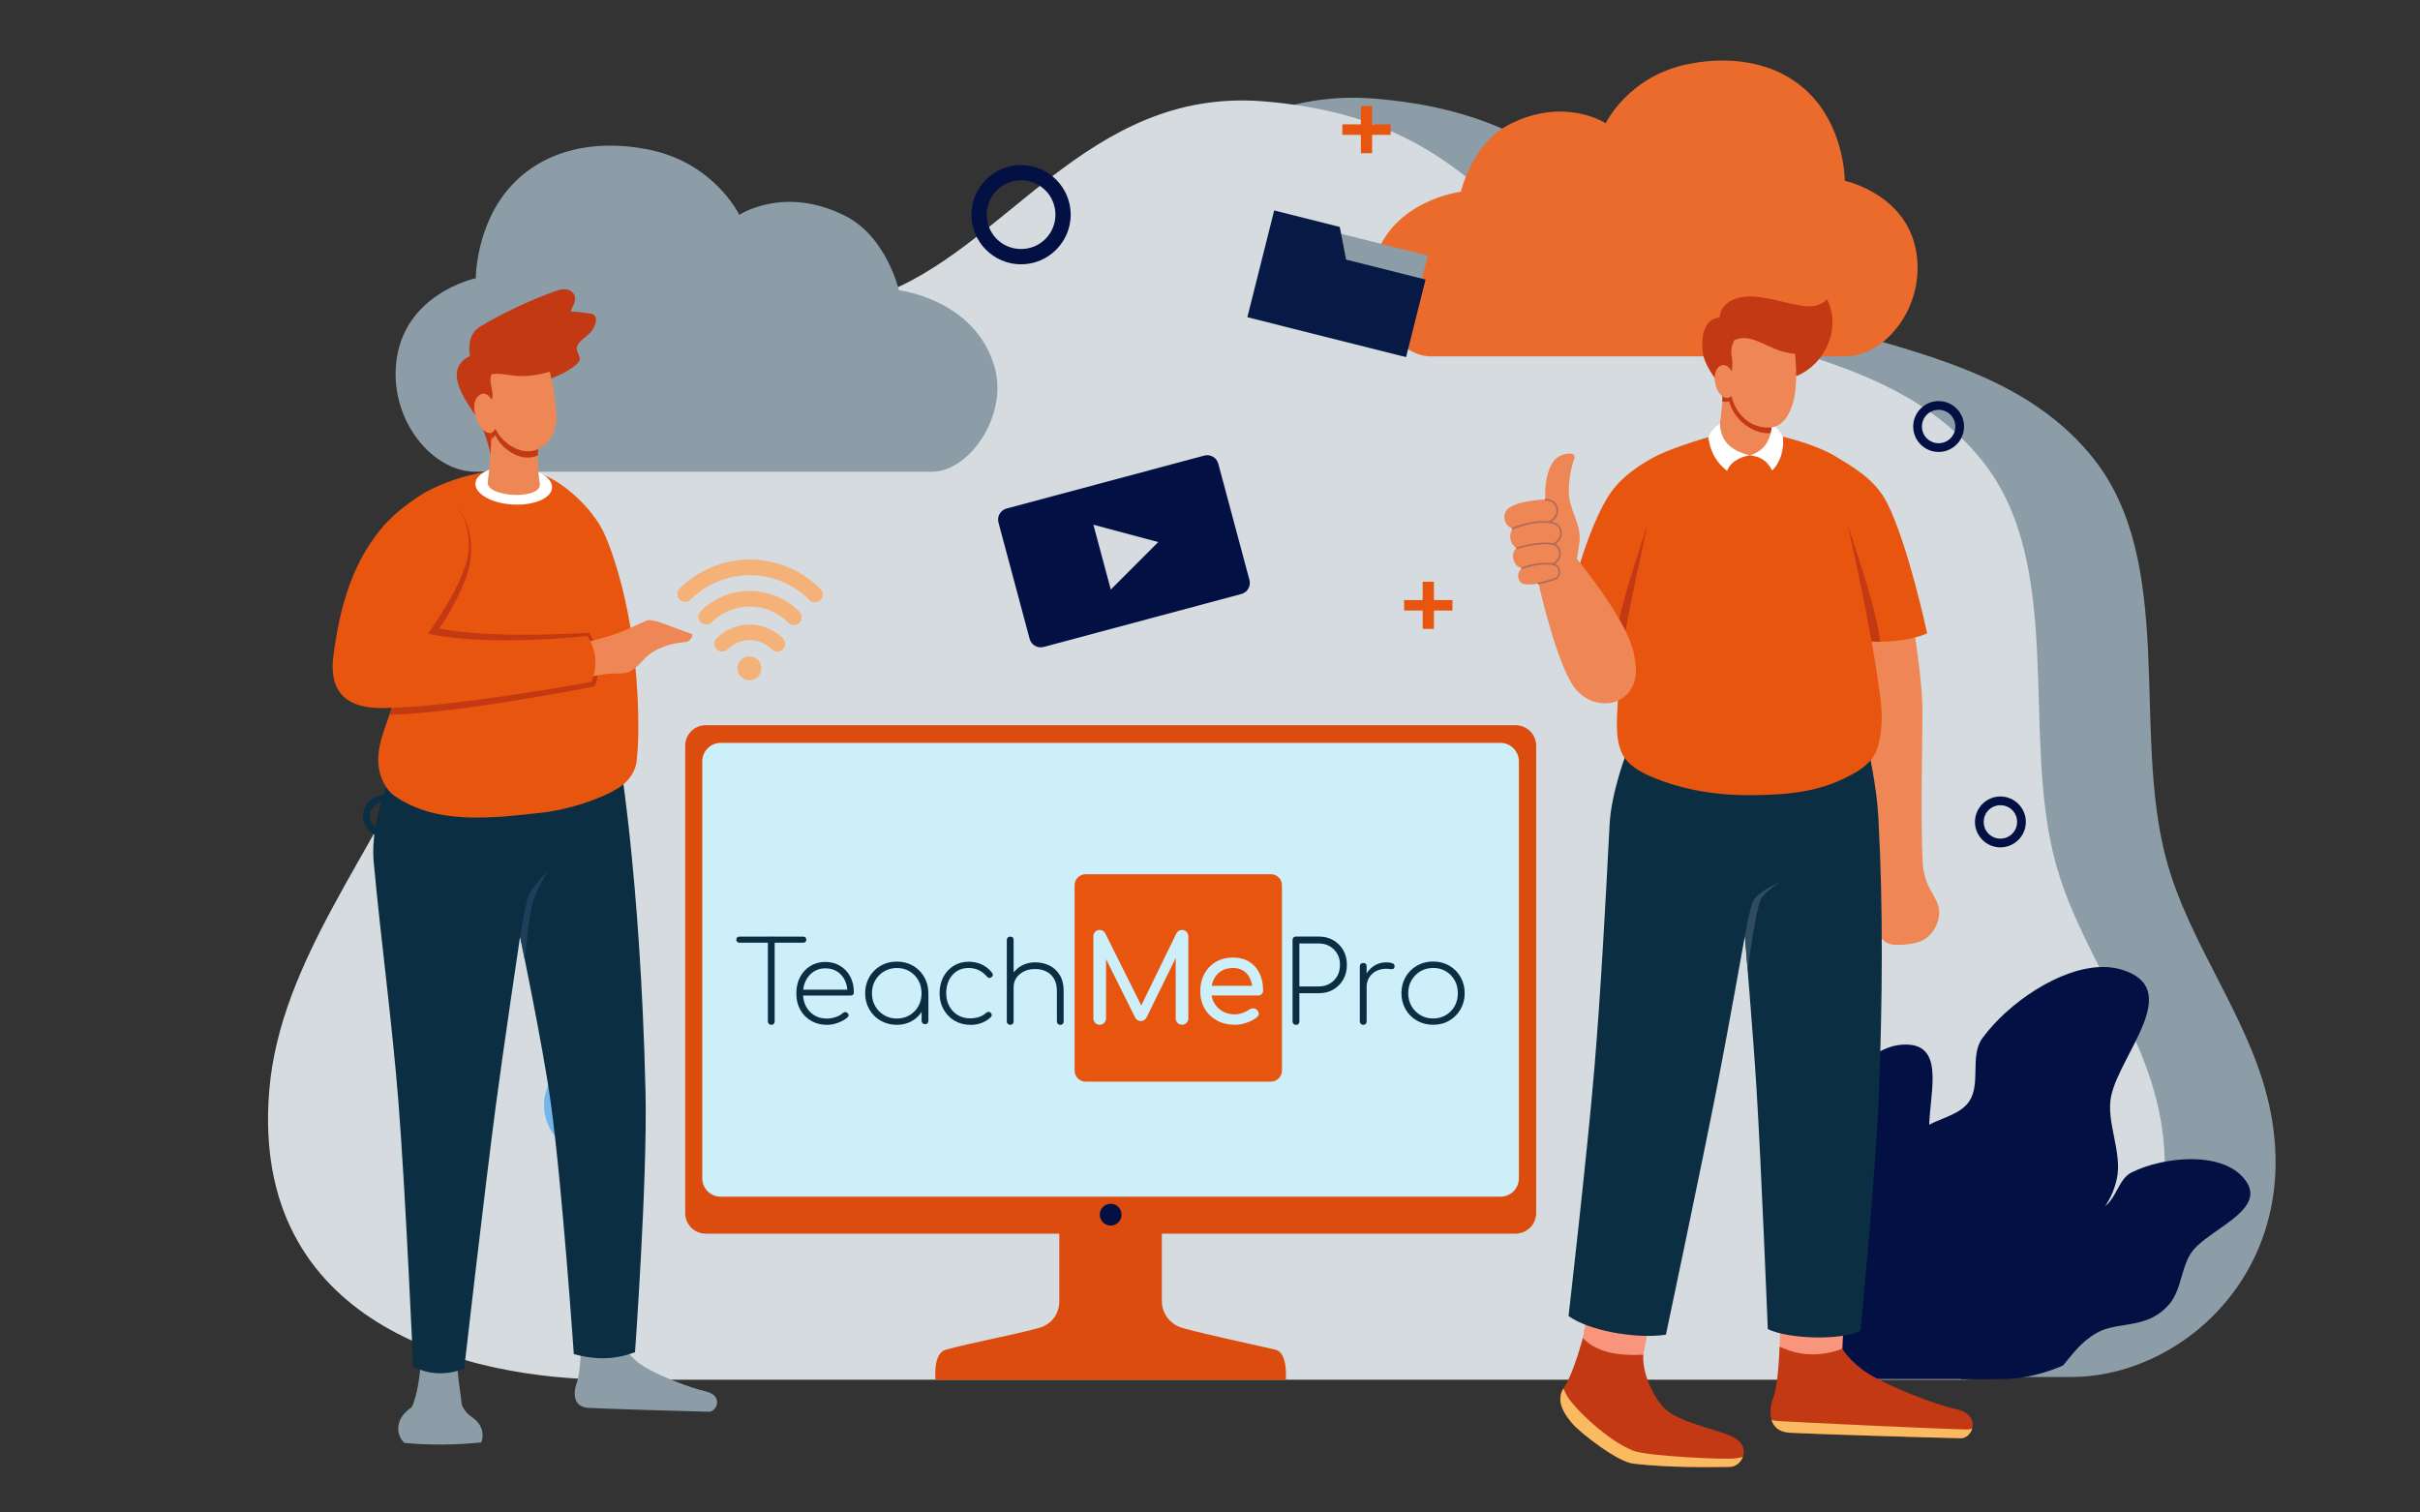
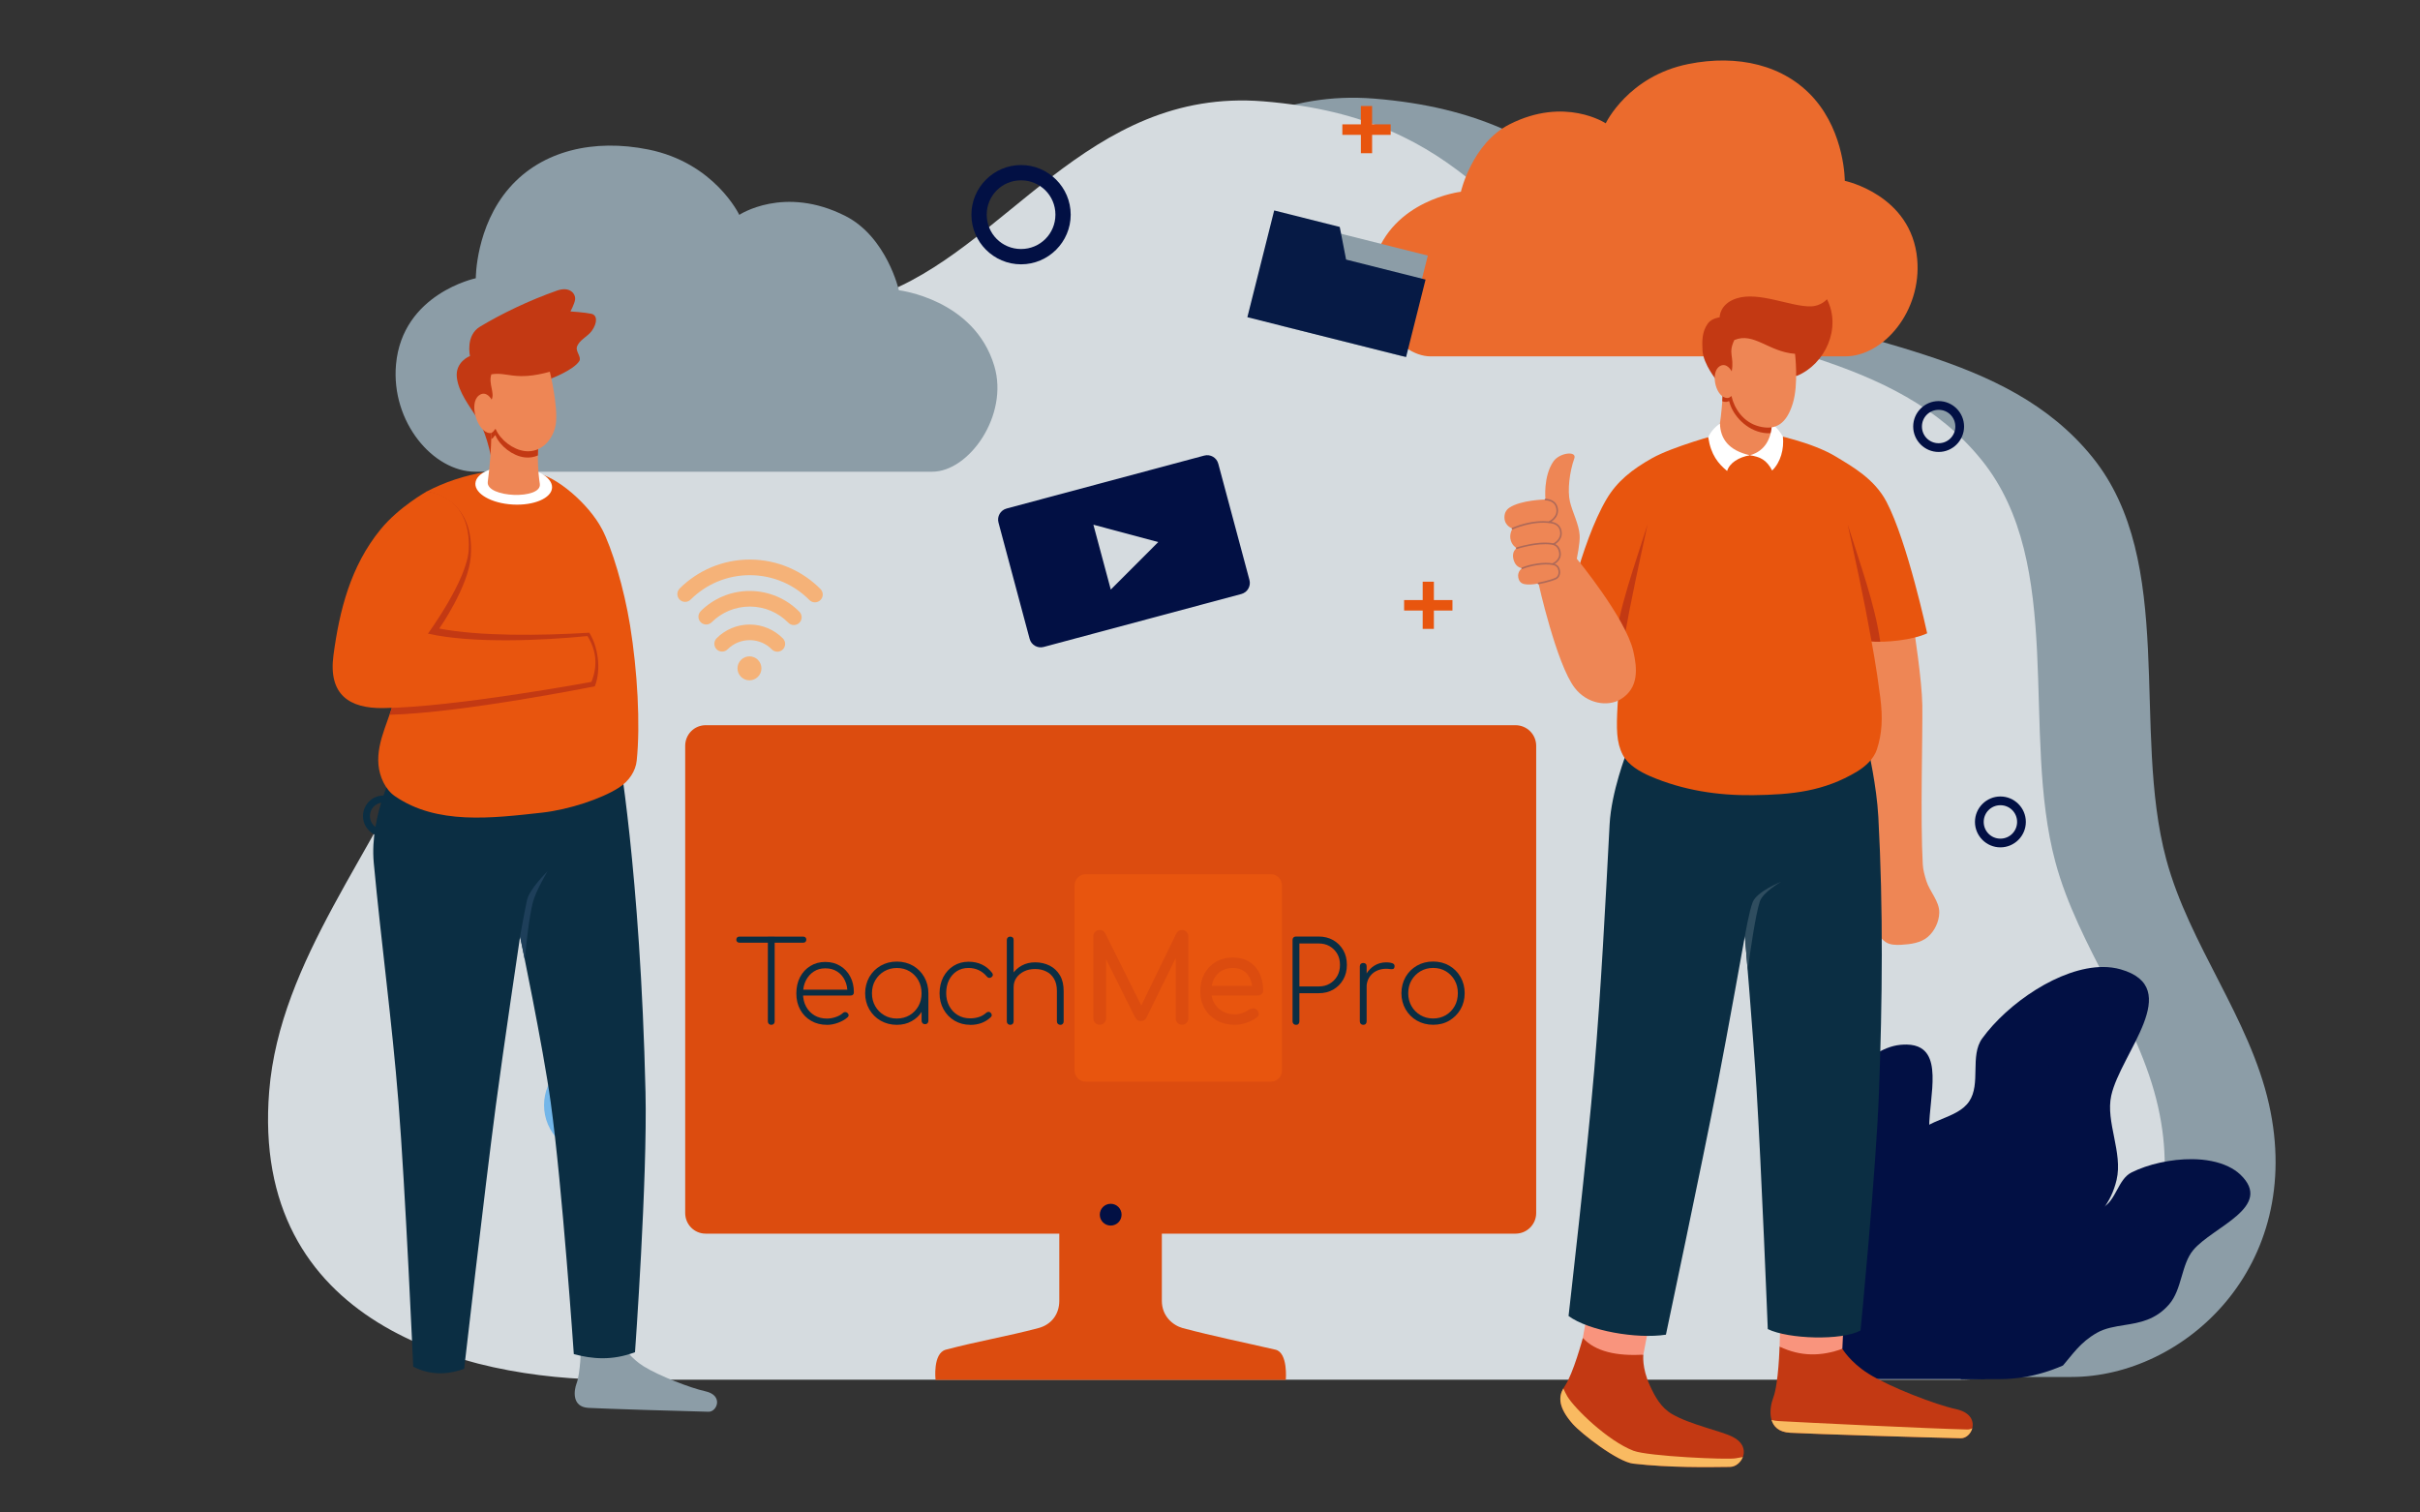
<svg xmlns="http://www.w3.org/2000/svg" id="uuid-07c5ee9e-a637-4856-a4b8-dd22a9c6f27a" viewBox="0 0 800 500">
  <rect x="0" y="0" width="800" height="500" fill="#333333" stroke="none" />
  <path d="M239.28,455.2h445.48c37.11,0,77.39-36.3,65.32-90.14-6.4-28.57-26.37-52.72-33.97-81-11.51-42.83,3.49-98.37-24.37-132.87-28.73-35.57-78.38-36.23-120.09-54.96-39.47-17.72-48.01-58.02-117.35-63.63-58.42-4.72-85.44,49.63-127.96,64.33-36.65,12.67-75.93,5.1-105.34,30.36-30.43,26.14-27.92,75.22-43.11,112.35-16.54,40.43-48.73,76.64-52.25,120.19-6.21,76.77,64.2,95.37,113.66,95.37Z" fill="#8c9da7" />
  <path d="M202.63,456.1h445.48c37.11,0,77.39-36.3,65.32-90.14-6.4-28.57-26.37-52.72-33.97-81-11.51-42.83,3.49-98.37-24.37-132.87-28.73-35.57-78.38-36.23-120.09-54.96-39.47-17.72-48.01-58.02-117.35-63.63-58.42-4.72-85.44,49.63-127.96,64.33-36.65,12.67-75.93,5.1-105.34,30.36-30.43,26.14-27.92,75.22-43.11,112.35-16.54,40.43-48.73,76.64-52.25,120.19-6.21,76.77,64.2,95.37,113.66,95.37Z" fill="#d5dbdf" />
  <path d="M724.73,383.2c-7.1-.07-14.67,1.68-20.09,4.39-4.47,2.23-5.09,9.23-9.49,11.57-4.4,2.35-10.56-1.02-14.89,1.44-7.78,4.42-11.03,14.77-16.18,20.91-2.73,3.26-8.34,2.71-11.58,5.47-5.35,4.56-10.88,18.06-10.88,18.06l6.62,10.87h12.93c1.45,0,2.89-.07,4.32-.2,1.44-.13,2.86-.32,4.28-.57,1.42-.25,2.83-.57,4.23-.94,1.4-.37,2.79-.8,4.18-1.29,1.27-.45,2.53-.96,3.79-1.5,3.13-3.58,5.62-7.62,11.23-10.81,2.74-1.55,5.87-2.04,9.07-2.55,5.04-.8,10.3-1.67,14.8-6.86,4.29-4.95,3.97-13.17,7.98-17.95,6.51-7.74,26.79-14.25,15.53-24.97-1.13-1.07-2.48-1.93-3.96-2.65-3.38-1.62-7.53-2.38-11.88-2.42Z" fill="#021044" />
  <path d="M725.73,394.74c.59,.08,.63,.93,.05,1.06-5.58,1.38-13.4,6.06-21.71,12.13,4.74-.41,10.11,.81,14.86,.92,.02,0,.04,0,.06,0,.7,.07,.62,1.11-.08,1.08-5.63-.13-11.84-1.65-16.65-.65-4.23,3.16-8.54,6.64-12.71,10.2-3.29,2.81-6.51,5.67-9.53,8.46,2.83-.26,6.3-1.07,9.75-1.61,2.05-.32,4.11-.55,6.04-.5,1.93,.05,3.73,.4,5.28,1.23,.27,.14,.37,.47,.23,.74-.14,.26-.48,.36-.74,.21-2.69-1.44-6.6-1.24-10.64-.61-3.93,.61-7.94,1.61-11.16,1.7-3.8,3.53-7.26,6.92-10.17,9.9-.02,.02-.04,.04-.06,.06-.89,.91-1.72,1.78-2.5,2.61,4.6,.35,9.35-.52,13.77-1.32,.05-.01,.11-.01,.16,0,.62,.07,.65,.96,.03,1.07-4.69,.86-9.83,1.81-14.9,1.26-1.82,1.98-3.26,3.65-4.2,4.91-.44,.55-1.27-.08-.86-.65,1.51-2,4.15-4.97,7.57-8.48-.64-5.89,2.91-12.01,5.71-16.7,.11-.19,.33-.3,.55-.27,.38,.06,.58,.49,.38,.82-2.63,4.41-5.77,9.99-5.63,15.12,2.73-2.78,5.9-5.85,9.34-9.05,.06-.15,.18-.26,.33-.31,1.59-1.48,3.24-2.98,4.93-4.49,2.77-5.16,3.59-12.4,6.33-17.51,.1-.2,.31-.31,.54-.29,.38,.04,.6,.46,.41,.8-2.22,4.15-3.15,10.13-5.24,15.2,1.18-1.04,2.37-2.08,3.59-3.11,3.56-3.04,7.21-6.01,10.83-8.79,2.04-4.77,4.44-10.14,6.53-14.65,.1-.22,.33-.35,.57-.32,.36,.05,.56,.44,.41,.77-1.83,3.96-3.89,8.56-5.75,12.86,9.04-6.81,17.74-12.19,24.09-13.77,.07-.02,.14-.02,.22-.01h0Z" fill="#021044" />
  <path d="M630.29,345.31c-.65-.01-1.33,.02-2.07,.09-12.03,1.19-23.51,17.45-26.63,29.71-1.37,5.37,4.06,10.97,2.85,16.37-1.22,5.4-8.51,8.14-9.59,13.57-1.93,9.74,4.42,19.99,5.85,28.77,.76,4.66-3.77,8.98-3.8,13.7-.01,2.16,.55,4.83,1.36,7.56l.93,.54h36.12c1.51-1.81,3.02-3.8,3.62-7.73,1.3-8.51-3.08-14.49-1.06-24.7,1.74-8.82,11.2-14.54,9.4-26.9-1.05-7.19-8.2-12.88-9.3-19.73-1.48-9.18,4.6-25.69-3.03-30.13-1.19-.69-2.7-1.09-4.63-1.12Z" fill="#021044" />
  <path d="M622.9,362.57c.5-.44,1.24,.14,.93,.73-2.88,5.69-4.63,15.66-5.54,27.04,3.1-4.28,8.01-7.91,11.55-11.82,.01-.01,.03-.03,.05-.04,.57-.54,1.38,.29,.85,.85-4.2,4.63-9.98,8.76-12.63,13.53-.4,5.84-.6,11.99-.64,18.08-.03,4.81,.05,9.58,.19,14.15,1.83-2.57,3.67-6.07,5.72-9.36,1.22-1.96,2.52-3.86,3.96-5.44,1.45-1.58,3.04-2.85,4.86-3.55,.31-.12,.66,.03,.78,.34,.12,.31-.04,.66-.35,.77-3.16,1.22-5.83,4.65-8.23,8.51-2.33,3.75-4.41,7.84-6.67,10.62,.22,5.76,.55,11.12,.95,15.73,0,.03,.01,.06,.01,.09,.12,1.41,.25,2.74,.38,3.99,3.63-3.61,6.34-8.23,8.87-12.54,.03-.05,.07-.1,.11-.14,.51-.47,1.28,.15,.92,.75-2.68,4.56-5.6,9.58-9.74,13.44,.34,2.97,.71,5.39,1.08,7.09,.15,.77-.99,1.02-1.17,.25-.59-2.72-1.16-7.1-1.64-12.51-5.42-3.74-7.99-11.16-9.9-16.92-.08-.23-.01-.49,.17-.65,.33-.28,.83-.14,.96,.27,1.8,5.42,4.21,12.09,8.64,15.7-.35-4.31-.64-9.2-.84-14.41-.08-.16-.09-.34-.02-.51-.09-2.41-.15-4.88-.19-7.4-2.33-6.07-7.82-12.02-10.13-18.02-.09-.23-.03-.49,.15-.66,.31-.29,.82-.17,.97,.23,1.88,4.88,6.24,10,8.98,15.43-.02-1.74-.02-3.5-.01-5.27,.03-5.2,.17-10.42,.46-15.48-2.53-5.18-5.3-11.08-7.58-16.11-.12-.24-.06-.54,.15-.71,.31-.26,.78-.15,.94,.22,2,4.41,4.38,9.48,6.64,14.16,.83-12.54,2.61-23.75,5.9-30.24,.03-.07,.08-.14,.14-.19h0Z" fill="#021044" />
  <path d="M695.2,319.67c-14.2,0-31.6,12.11-39.92,23.61-4.17,5.75-.34,14.99-4.34,20.86-4,5.86-13.99,5.67-17.84,11.64-6.91,10.7-4.18,25.9-6.63,37.04-1.3,5.91-8.74,8.91-11,14.53-3.18,7.89-2.27,23.9-1.92,28.56h42.47c3.08-1.72,6.34-3.09,9.36-8.27,5.57-9.53,3.18-18.73,10.4-29.93,6.24-9.69,20.22-12.04,23.91-27.62,2.15-9.07-3.68-19.22-1.76-27.9,3.11-14.06,24.4-35.64,3.12-41.74-1.86-.53-3.83-.78-5.85-.78Z" fill="#021044" />
  <path d="M686.6,338.41c.8-.29,1.41,.75,.76,1.31-6.12,5.42-12.91,16.48-19.39,29.61,5.71-3.64,13.28-5.65,19.35-8.63,.02-.01,.05-.02,.07-.03,.93-.37,1.51,.99,.61,1.41-7.19,3.54-16.03,5.72-21.44,10.16-3.24,6.77-6.39,14-9.31,21.24-2.31,5.72-4.47,11.44-6.45,16.95,3.39-2.2,7.24-5.5,11.24-8.45,2.38-1.76,4.82-3.41,7.29-4.61,2.47-1.2,4.97-1.96,7.47-1.94,.43,0,.77,.35,.77,.78,0,.43-.36,.77-.79,.76-4.34-.04-9.14,2.78-13.83,6.25-4.55,3.36-8.96,7.27-12.96,9.5-2.46,6.96-4.6,13.51-6.31,19.19,0,.04-.02,.08-.03,.11-.52,1.74-1,3.38-1.43,4.94,6.03-2.59,11.45-6.81,16.5-10.75,.06-.05,.13-.09,.2-.11h0c.83-.32,1.45,.79,.74,1.33-5.35,4.17-11.21,8.77-17.96,11.41-.99,3.7-1.7,6.76-2.07,8.96-.18,.99-1.66,.74-1.52-.25,.59-3.52,1.97-9,3.96-15.68-4.69-7.01-4.25-17.07-3.81-24.84,.01-.32,.22-.59,.52-.7,.52-.18,1.05,.23,1.02,.78-.41,7.31-.69,16.4,2.87,22.79,1.62-5.3,3.58-11.26,5.82-17.57-.02-.23,.06-.45,.22-.61,1.04-2.92,2.13-5.89,3.27-8.91,.09-8.34-3.64-18.01-3.56-26.25,0-.32,.19-.6,.49-.72,.51-.2,1.06,.18,1.05,.73-.07,6.7,2.71,14.86,3.41,22.63,.81-2.09,1.63-4.19,2.47-6.29,2.49-6.18,5.13-12.34,7.86-18.23-.57-7.37-1.08-15.71-1.43-22.79-.02-.34,.19-.66,.52-.78,.49-.17,1,.18,1.02,.7,.3,6.2,.74,13.37,1.22,20.01,6.92-14.55,14.34-27.07,21.32-33.25,.08-.07,.16-.12,.26-.15h0Z" fill="#021044" />
  <path d="M236.96,210.95c-.51,.48-.8,1.14-.81,1.83-.01,.69,.26,1.36,.74,1.86,.49,.49,1.16,.77,1.85,.76,.69,0,1.36-.29,1.84-.8,1.88-1.86,4.44-2.99,7.3-2.98,2.86,.01,5.41,1.17,7.26,3.05,.48,.49,1.13,.76,1.82,.77,.68,0,1.34-.26,1.83-.75,.48-.48,.76-1.14,.76-1.82,0-.68-.27-1.34-.75-1.83-2.78-2.81-6.65-4.56-10.9-4.58-4.25-.02-8.14,1.69-10.94,4.47Z" fill="#f5b278" />
  <path d="M231.64,202.05c-.48,.48-.76,1.14-.76,1.82,0,.68,.27,1.34,.75,1.82,.48,.48,1.13,.76,1.82,.76,.68,0,1.34-.27,1.82-.75,3.26-3.22,7.72-5.2,12.67-5.18,4.95,.02,9.4,2.04,12.62,5.3,.48,.51,1.14,.8,1.83,.81,.69,.01,1.37-.26,1.86-.75,.49-.49,.77-1.16,.76-1.85,0-.69-.29-1.36-.8-1.84-4.15-4.19-9.91-6.79-16.26-6.83-6.35-.03-12.14,2.52-16.32,6.67Z" fill="#f5b278" />
  <path d="M224.73,194.52c-.51,.48-.8,1.14-.81,1.83-.01,.7,.26,1.37,.74,1.86,.49,.49,1.16,.77,1.85,.76,.7,0,1.36-.29,1.84-.8,5.05-5,11.98-8.07,19.65-8.03,7.67,.04,14.58,3.17,19.57,8.22,.48,.48,1.13,.76,1.82,.76,.68,0,1.34-.27,1.83-.75,.48-.48,.76-1.13,.76-1.82,0-.68-.27-1.34-.75-1.83-5.92-5.98-14.14-9.7-23.21-9.74-9.07-.04-17.32,3.6-23.3,9.52Z" fill="#f5b278" />
  <path d="M250.56,218.16c.74,.75,1.15,1.75,1.15,2.8,0,1.05-.43,2.06-1.17,2.79-.75,.74-1.75,1.15-2.8,1.15-1.05,0-2.05-.43-2.79-1.17-1.54-1.55-1.53-4.06,.03-5.6,1.55-1.54,4.06-1.53,5.6,.03Z" fill="#f5b278" />
  <path d="M196.26,353.99c6.3,0,11.36,5.05,11.36,11.36s-5.05,11.36-11.36,11.36-11.36-5.05-11.36-11.36,5.05-11.36,11.36-11.36Zm0-5.05c-9.03,0-16.41,7.38-16.41,16.41s7.38,16.41,16.41,16.41,16.41-7.38,16.41-16.41-7.38-16.41-16.41-16.41Z" fill="#73b6e9" />
  <path d="M350.19,403.94h33.89v26.08c0,5.06,3.61,8.08,6.83,9,10.38,2.76,20.23,4.73,30.74,7.16,4.2,.99,3.41,9.98,3.41,9.98h-115.79s-.99-8.8,3.41-9.98c10.38-2.76,20.3-4.4,30.67-7.16,4.14-1.12,6.83-4.47,6.83-9v-26.08Z" fill="#dc4c0f" />
  <path d="M233.28,239.74H501c3.74,0,6.83,3.02,6.83,6.83v154.42c0,3.81-3.09,6.83-6.83,6.83H233.28c-3.74,0-6.77-3.02-6.77-6.83V246.57c0-3.81,3.02-6.83,6.77-6.83Z" fill="#dc4c0f" />
-   <path d="M238.27,245.58H496c3.42,0,6.11,2.76,6.11,6.11v137.8c0,3.42-2.69,6.11-6.11,6.11H238.27c-3.42,0-6.11-2.69-6.11-6.11V251.69c0-3.35,2.69-6.11,6.11-6.11Z" fill="#cdeff9" />
  <path d="M370.77,401.55c0,1.99-1.61,3.6-3.6,3.6s-3.6-1.61-3.6-3.6,1.61-3.6,3.6-3.6,3.6,1.61,3.6,3.6Z" fill="#021044" />
  <path d="M632.76,208.3s2.6,16.54,2.72,24.89c.14,9.39-.7,37.63,.15,52.59,.1,1.82,.62,3.61,1.15,5.35,1.12,3.66,4.42,6.83,4.3,10.66-.09,2.94-1.57,6.05-3.8,7.95-2.31,1.97-5.69,2.42-8.72,2.59-1.79,.1-3.81,.08-5.28-.95-2.1-1.47-3.38-4.14-3.88-6.66-.72-3.68,1.31-7.39,1.59-11.13,.17-2.43,.34-4.89,.02-7.31-2.38-17.8-10.21-76.72-10.21-76.72l21.96-1.27Z" fill="#ee8655" />
  <path d="M543.26,447.82s-.56,4.32,2.16,10.23c1.67,3.61,3.6,7.23,7.28,9.39,5.97,3.51,16.11,5.57,20.05,7.54,6.69,3.34,3.09,9.9-.84,9.95-7.75,.1-19.99,.28-31.96-1.08-5.25-.6-17.25-9.99-19.98-13.07-5.26-5.94-4.74-9.56-2.7-12.53,2.82-4.11,5.99-15.97,5.99-15.97l20.01,5.55Z" fill="#c33913" />
  <path d="M523.25,442.27l2.09-11.43,20.22,4.98-2.31,12c-8.74,.53-15.94-1.02-20.01-5.55Z" fill="#f9947d" />
  <path d="M609.04,445.88s2.58,4.42,8.55,8.19c7.18,4.52,22.37,10.32,28.94,11.74,8.81,1.9,5.57,9.73,1.64,9.65-11.21-.24-48.91-1.4-56.43-1.82-7.92-.44-6.84-8.19-5.55-11.56,1.78-4.65,2.09-16.93,2.09-16.93l20.75,.73Z" fill="#c33913" />
  <path d="M588.29,445.15l.37-11.74,20.97,.16-.59,12.31c-6.92,2.54-13.83,2.63-20.75-.73Z" fill="#f9947d" />
  <path d="M537.73,248.79s-5.06,12.91-5.63,23.78c-1.42,27.04-2.82,54.09-5.07,81.07-2.27,27.19-8.5,81.4-8.5,81.4,6.67,4.91,22.52,7.67,32.19,6.18,0,0,11.73-55.45,17.16-83.26,3.15-16.14,8.94-48.52,8.94-48.52,0,0,2.81,33.55,3.84,50.35,1.63,26.5,3.73,79.58,3.73,79.58,6.78,3.32,24.42,3.87,30.67,.47,0,0,5.09-52.32,6.08-78.58,1.14-30.37,1.44-60.83-.2-91.17-.56-10.34-3.3-22.21-3.3-22.21l-79.89,.92Z" fill="#0b2e43" />
  <path d="M618.7,212.02c4.4,.48,13.58-.41,18.38-2.66,0,0-6.52-30.3-13.46-43.5-3.96-7.53-11.21-11.59-16.9-15.02-7.85-4.73-20.73-7.25-20.73-7.25h-18.03s-15.06,4.08-21.79,7.86c-6.72,3.77-11.61,7.7-15.05,13.5-8.7,14.69-14.36,42.53-14.36,42.53,4.51,3.31,11.43,5.96,20.18,5.48,0,0-1.8,13.2-2.19,20.03-.45,7.97-.43,12.44,1.72,16.58,1.72,3.3,5.66,5.57,9.07,7.04,10.74,4.62,22.26,6.41,33.95,6.26,12.84-.17,23.42-1.2,34.42-7.82,2.82-1.7,5.56-4.23,6.57-7.35,1.67-5.19,1.98-10.24,1.09-17.21-1.3-10.29-2.89-18.46-2.89-18.46Z" fill="#e8550e" />
  <path d="M610.8,173.37c2.63,12.12,5.27,23.91,7.9,38.65,.81,.09,1.79,.13,2.87,.12-1.74-12.29-6.63-25.66-10.77-38.77Z" fill="#c33913" />
  <path d="M536.75,212.02c2.63-14.73,5.27-26.52,7.9-38.65-4.37,13.82-9.56,27.93-11.03,40.76l3.13-2.11Z" fill="#c33913" />
  <path d="M472.95,117.81h137.03c12.68,0,25.34-14.95,23.81-32.13-1.89-21.31-23.94-25.9-23.94-25.9,0,0,.06-15.52-10.09-27.14-9.81-11.22-25.39-14.75-41.65-11.47-19.92,4.01-27.29,19.6-27.29,19.6,0,0-13.46-8.98-31.81,.33-12.42,6.3-16.07,22.29-16.07,22.29,0,0-22.59,2.62-28.61,22.69-4.42,14.73,7.51,31.73,18.62,31.73Z" fill="#eb6b2d" />
  <path d="M567.63,125.95s-4.6-5.56-4.82-10.12c-.15-2.98-.23-6.23,1.84-8.98,1.25-1.66,3.83-1.96,3.83-1.96,0,0-.09-4.44,5.63-6.26,7.44-2.37,18.02,2.87,24.59,2.65,3.36-.11,5.26-2.36,5.26-2.36,4.87,9.55-.57,21.43-9.91,25.32l-26.43,1.7Z" fill="#c33913" />
  <path d="M569.57,127.76s-.08,7.99-1.6,15.83c-1.62,8.35,19.31,10.06,18.03,0-.97-7.65,.93-12.78,.93-12.78l-17.37-3.05Z" fill="#ee8655" />
  <path d="M569.57,127.76s-.02,1.96-.22,4.87c.09,.04,.18,.07,.28,.1,1.62,.47,1.93-.51,2.06,.07,.84,3.73,4.71,8.71,10.23,10.08,1.53,.38,2.86,.44,4.03,.19-.81-7.34,.99-12.24,.99-12.24l-17.37-3.05Z" fill="#c33913" />
  <path d="M578.48,150.51c3.46,.52,5.49,1.5,7.36,5.03,2.78-2.69,4-7.12,3.54-11.23-.93-1.56-2-3.03-3.6-4.15-.25,4.59-2.1,8.9-7.3,10.34Z" fill="#fff" />
  <path d="M593.4,116.97s1.23,10.04-.76,16.45c-2.05,6.61-5.5,8.93-11,7.57-5.52-1.37-8.37-6.18-9.21-9.91-.13-.57-.46,.88-2.08,.4-3.46-1.01-4.91-8.64-1.79-10.45,2.32-1.35,3.91,1.72,3.91,1.72,.89-5.07-1.31-5.79,.86-10.34,6.45-2.72,11.38,3.94,20.07,4.55Z" fill="#ee8655" />
  <path d="M568.58,140.04c-1.64,1.09-3.07,2.68-3.88,4.49,.89,5.89,3.33,8.75,6.25,11.17,.76-2.61,3.82-4.59,7.53-5.2-7.06-1.59-9.76-5.49-9.9-10.47Z" fill="#fff" />
  <path d="M521.24,184.72s1.13-5.18,.96-7.79c-.22-3.58-2.38-7.59-3.21-11.08-.87-3.68-.14-9.88,1.44-14.29,.94-2.61-4.86-1.95-6.89,.96-3.44,4.94-2.65,12.6-2.65,12.6,0,0-8.11,.14-11.95,2.73-1.27,.86-1.65,2.13-1.6,3.37,.11,2.73,2.67,3.51,2.67,3.51,0,0-.98,1.48-.71,3.32,.33,2.28,2.12,3.17,2.12,3.17,0,0-2.02,1.05-.94,4.21,.79,2.3,2.72,2.4,2.72,2.4,0,0-1.69,1.02-1.28,3.13,.36,1.87,1.67,2.18,2.89,2.25,2.22,.11,3.78-.37,3.78-.37,0,0,5.93,26.66,11.96,34.53,4.14,5.39,10.99,6.31,15.12,3.84,6.24-3.73,5.54-10.39,4.26-15.95-2.52-10.97-18.69-30.57-18.69-30.57Z" fill="#ee8655" />
  <path d="M510.87,164.87c-.36,.02-.32,.57,.04,.54,0,0,.67-.01,1.44,.26,.77,.27,1.6,.8,1.97,1.91,.54,1.62-.02,2.77-.74,3.57-.71,.8-1.57,1.2-1.57,1.2-.15,.05-.22,.22-.15,.37,.07,.14,.24,.2,.38,.12,0,0,.94-.43,1.74-1.33,.8-.89,1.45-2.3,.85-4.1-.43-1.29-1.44-1.94-2.3-2.24-.86-.3-1.62-.29-1.62-.29h-.03Z" fill="#ae6958" />
  <path d="M508.04,172.36c-4.52,.44-8.15,2.14-8.15,2.14-.14,.06-.2,.23-.14,.37,.06,.14,.23,.2,.37,.13,0,0,6.36-2.95,12.55-2.01,.99,.15,1.67,.47,2.14,.91,.47,.44,.75,1.01,.88,1.7,.28,1.4-.27,2.38-.9,3.05-.63,.67-1.33,1-1.33,1-.15,.05-.23,.22-.16,.37,.07,.15,.25,.2,.38,.12,0,0,.79-.36,1.5-1.11,.71-.76,1.35-1.94,1.03-3.53-.15-.77-.48-1.46-1.05-1.99-.57-.53-1.36-.89-2.43-1.05-1.6-.24-3.21-.24-4.72-.09Z" fill="#ae6958" />
  <path d="M508.91,179.45c-3.98,.32-7.58,1.53-7.58,1.53-.14,.05-.22,.2-.17,.34,.05,.14,.2,.22,.34,.17,0,0,6.36-2.12,11.32-1.45,.94,.12,1.51,.49,1.89,.96,.38,.47,.57,1.05,.67,1.6,.23,1.28-.29,2.14-.88,2.72-.59,.59-1.23,.85-1.23,.85-.14,.05-.21,.21-.15,.36,.06,.14,.22,.21,.36,.14,0,0,.74-.3,1.41-.97,.67-.67,1.29-1.74,1.03-3.2-.11-.61-.32-1.28-.78-1.85-.46-.57-1.19-1.01-2.24-1.15-1.29-.17-2.66-.17-3.99-.06Z" fill="#ae6958" />
  <path d="M513.29,186.23c-2.94-.53-7.29,.18-10.19,1.38-.14,.05-.21,.22-.15,.36,.06,.14,.22,.21,.36,.14,2.79-1.15,7.13-1.84,9.89-1.35,.73,.13,1.17,.39,1.46,.72,.29,.33,.45,.76,.53,1.26,.06,.4,.03,.89-.14,1.31-.17,.42-.45,.77-.91,.98-1.99,.88-5.61,1.57-5.61,1.57-.15,.03-.25,.17-.22,.32,.03,.15,.17,.25,.32,.22,0,0,3.61-.68,5.72-1.61,.6-.26,.99-.75,1.2-1.28,.21-.52,.25-1.1,.17-1.59-.09-.57-.28-1.1-.66-1.54-.39-.43-.96-.74-1.77-.89Z" fill="#ae6958" />
  <path d="M308.18,155.94H157.15c-13.97,0-27.92-16.47-26.24-35.41,2.08-23.49,26.38-28.55,26.38-28.55,0,0-.07-17.11,11.12-29.91,10.81-12.37,27.99-16.25,45.9-12.65,21.96,4.42,30.08,21.61,30.08,21.61,0,0,14.83-9.9,35.06,.36,13.69,6.94,17.71,24.57,17.71,24.57,0,0,24.9,2.89,31.53,25.01,4.87,16.23-8.28,34.97-20.52,34.97Z" fill="#8c9da7" />
  <polygon points="480.15 201.83 474.01 201.83 474.01 207.9 470.31 207.9 470.31 201.83 464.17 201.83 464.17 198.37 470.31 198.37 470.31 192.3 474.01 192.3 474.01 198.37 480.15 198.37 480.15 201.83" fill="#e8550e" />
  <path d="M661.29,266.19c3.07,0,5.52,2.46,5.52,5.52s-2.45,5.53-5.52,5.53-5.52-2.46-5.52-5.53,2.46-5.52,5.52-5.52Zm0-2.89c-4.63,0-8.41,3.78-8.41,8.41s3.78,8.41,8.41,8.41,8.41-3.78,8.41-8.41-3.78-8.41-8.41-8.41Z" fill="#021044" />
  <path d="M640.87,135.48c3.07,0,5.52,2.45,5.52,5.52s-2.46,5.52-5.52,5.52-5.52-2.45-5.52-5.52,2.46-5.52,5.52-5.52Zm0-2.89c-4.63,0-8.41,3.78-8.41,8.41s3.78,8.41,8.41,8.41,8.41-3.78,8.41-8.41-3.78-8.41-8.41-8.41Z" fill="#021044" />
  <path d="M337.54,59.61c6.3,0,11.36,5.05,11.36,11.35s-5.05,11.36-11.36,11.36-11.35-5.05-11.35-11.36,5.05-11.35,11.35-11.35Zm0-5.05c-9.03,0-16.41,7.37-16.41,16.41s7.38,16.41,16.41,16.41,16.41-7.38,16.41-16.41-7.38-16.41-16.41-16.41Z" fill="#021044" />
  <path d="M126.68,265.33c2.44,0,4.39,1.98,4.39,4.44s-1.95,4.45-4.39,4.45-4.39-1.98-4.39-4.45,1.95-4.44,4.39-4.44Zm0-2.33c-3.68,0-6.68,3.05-6.68,6.77s3.01,6.77,6.68,6.77,6.68-3.04,6.68-6.77-3-6.77-6.68-6.77Z" fill="#0b2e43" />
  <polygon points="459.73 44.58 453.59 44.58 453.59 50.65 449.88 50.65 449.88 44.58 443.75 44.58 443.75 41.11 449.88 41.11 449.88 35.05 453.59 35.05 453.59 41.11 459.73 41.11 459.73 44.58" fill="#e8550e" />
  <path d="M588.75,291.52s-7.85,3.12-9.32,6.64c-1.13,2.7-2.61,11.29-2.61,11.29,0,0,.42,5.04,.93,11.39,.88-6.59,2.55-18.22,3.98-22.74,1.01-3.19,7.02-6.57,7.02-6.57Z" fill="#2f4d5f" />
  <path d="M516.8,458.98c-1.62,2.84-1.67,6.34,3.16,11.8,2.73,3.09,14.74,12.48,19.98,13.07,11.97,1.36,24.2,1.18,31.96,1.08,1.81-.02,3.54-1.43,4.24-3.26-.86,.13-1.7,.27-2.33,.41-2.48,.55-29.05-.64-33.83-2.49-8.56-3.31-19.42-13.94-21.82-17.93-.5-.83-.99-1.86-1.36-2.68Z" fill="#f9ba61" />
-   <path d="M585.63,469.39c.66,2.22,2.39,4.04,6.12,4.25,7.52,.42,45.21,1.58,56.43,1.82,1.73,.04,3.33-1.46,3.82-3.31-.52,.27-1.08,.43-1.66,.41-11.98-.26-54.32-2.33-62.36-2.78-.88-.05-1.66-.19-2.34-.39Z" fill="#f9ba61" />
+   <path d="M585.63,469.39c.66,2.22,2.39,4.04,6.12,4.25,7.52,.42,45.21,1.58,56.43,1.82,1.73,.04,3.33-1.46,3.82-3.31-.52,.27-1.08,.43-1.66,.41-11.98-.26-54.32-2.33-62.36-2.78-.88-.05-1.66-.19-2.34-.39" fill="#f9ba61" />
  <g>
    <g>
      <path d="M413.92,325.89c-.12-.88-.37-1.71-.71-2.47-.51-1.05-1.22-1.89-2.16-2.5s-2.08-.93-3.4-.93c-1.52,0-2.82,.34-3.92,1-1.08,.66-1.91,1.59-2.47,2.74-.32,.66-.54,1.37-.69,2.16h13.35Z" fill="#e8550e" />
      <path d="M420.12,289h-61.21c-2.03,0-3.67,1.64-3.67,3.67v61.23c0,2.03,1.64,3.67,3.67,3.67h61.21c2.03,0,3.67-1.64,3.67-3.67v-61.23c0-2.01-1.64-3.67-3.67-3.67Zm-27.28,47.66c0,.59-.2,1.08-.61,1.49-.42,.39-.91,.61-1.47,.61s-1.08-.2-1.49-.61c-.39-.39-.61-.91-.61-1.49v-19.96l-9.7,19.79c-.47,.69-1.05,1.05-1.81,1.05-.88,0-1.52-.42-1.93-1.25l-9.58-19.2v19.57c0,.59-.2,1.08-.61,1.49s-.91,.61-1.49,.61-1.08-.2-1.49-.61c-.39-.39-.61-.91-.61-1.49v-27.16c0-.61,.2-1.13,.61-1.49,.39-.39,.91-.59,1.49-.59,.81,0,1.42,.37,1.84,1.13l11.9,23.86,11.61-23.86c.42-.76,1.05-1.13,1.84-1.13,.59,0,1.08,.2,1.49,.59,.39,.39,.61,.88,.61,1.49v27.16h.02Zm24.27-8.06c-.34,.34-.78,.49-1.32,.49h-15.26c.15,.91,.44,1.76,.88,2.52,.66,1.15,1.59,2.06,2.77,2.72,1.18,.66,2.52,1,4.04,1,.83,0,1.67-.15,2.55-.47,.86-.32,1.57-.66,2.11-1.05,.39-.29,.83-.44,1.3-.47,.47-.02,.88,.12,1.22,.42,.47,.39,.69,.83,.71,1.32,.02,.49-.2,.91-.64,1.25-.91,.71-2.03,1.32-3.38,1.76-1.35,.47-2.65,.69-3.87,.69-2.23,0-4.19-.47-5.93-1.42-1.71-.96-3.09-2.25-4.04-3.92-.98-1.67-1.47-3.6-1.47-5.76s.47-4.11,1.37-5.8c.93-1.67,2.2-2.99,3.82-3.92,1.64-.96,3.5-1.42,5.61-1.42s3.87,.47,5.36,1.37c1.49,.93,2.65,2.2,3.43,3.82s1.18,3.48,1.18,5.58c.07,.51-.1,.93-.44,1.27Z" fill="#e8550e" />
    </g>
    <path d="M244.41,311.63c-.29,0-.54-.1-.73-.27-.2-.2-.27-.44-.27-.73s.1-.54,.27-.73c.2-.2,.44-.27,.73-.27h21.14c.29,0,.54,.1,.73,.27,.2,.2,.27,.44,.27,.73s-.1,.54-.27,.73c-.2,.2-.44,.27-.73,.27h-21.14Zm10.56,27.16c-.32,0-.59-.1-.81-.32-.22-.22-.32-.49-.32-.81v-28.04h2.25v28.07c0,.32-.1,.59-.32,.81-.22,.2-.47,.29-.81,.29Z" fill="#0b2e43" />
    <path d="M273.39,338.79c-1.96,0-3.72-.44-5.24-1.32-1.54-.88-2.74-2.11-3.6-3.67-.88-1.57-1.3-3.36-1.3-5.39s.42-3.85,1.22-5.39c.83-1.57,1.96-2.79,3.4-3.67,1.45-.91,3.11-1.35,4.97-1.35s3.48,.44,4.9,1.3c1.42,.86,2.52,2.03,3.33,3.55s1.2,3.23,1.2,5.22c0,.32-.1,.59-.29,.76-.2,.2-.47,.27-.78,.27h-16.48v-1.93h17.05l-1.64,1.22c.05-1.62-.22-3.06-.83-4.29-.59-1.25-1.45-2.23-2.57-2.94-1.1-.71-2.4-1.05-3.89-1.05s-2.69,.34-3.8,1.05c-1.1,.71-1.98,1.69-2.62,2.94s-.96,2.69-.96,4.34,.34,3.06,1,4.29c.66,1.25,1.62,2.23,2.79,2.94,1.2,.71,2.57,1.05,4.11,1.05,.98,0,1.96-.17,2.94-.51,.98-.34,1.76-.78,2.33-1.32,.2-.2,.44-.29,.73-.32,.29,0,.54,.07,.73,.24,.27,.22,.42,.47,.44,.76,.02,.27-.1,.51-.34,.73-.81,.73-1.84,1.32-3.11,1.79-1.3,.49-2.52,.71-3.7,.71Z" fill="#0b2e43" />
    <path d="M296.48,338.79c-1.98,0-3.77-.47-5.36-1.37-1.59-.91-2.82-2.16-3.75-3.75-.91-1.59-1.37-3.36-1.37-5.31s.47-3.77,1.37-5.36c.91-1.59,2.16-2.82,3.75-3.75,1.59-.91,3.38-1.37,5.36-1.37s3.77,.47,5.34,1.37c1.57,.91,2.82,2.16,3.72,3.75s1.37,3.38,1.37,5.36l-.93,1.49c0,1.69-.42,3.21-1.25,4.56s-1.96,2.4-3.38,3.18c-1.45,.81-3.06,1.2-4.87,1.2Zm0-2.08c1.57,0,2.96-.37,4.21-1.1,1.22-.73,2.2-1.74,2.91-2.99,.71-1.25,1.05-2.67,1.05-4.24s-.34-3.01-1.05-4.29c-.71-1.25-1.69-2.25-2.91-2.99s-2.65-1.1-4.21-1.1-2.94,.37-4.19,1.1-2.23,1.74-2.96,2.99c-.73,1.25-1.08,2.69-1.08,4.29s.37,2.99,1.08,4.24c.71,1.25,1.71,2.25,2.96,2.99,1.22,.73,2.62,1.1,4.19,1.1Zm9.33,1.86c-.34,0-.64-.1-.83-.32-.22-.22-.32-.49-.32-.81v-6.83l.71-2.25h1.54v9.09c0,.32-.1,.59-.29,.81-.22,.22-.49,.32-.81,.32Z" fill="#0b2e43" />
    <path d="M320.76,338.79c-1.93,0-3.67-.47-5.22-1.37-1.54-.93-2.74-2.16-3.62-3.75-.88-1.57-1.32-3.33-1.32-5.31s.42-3.77,1.22-5.34c.83-1.57,1.96-2.82,3.4-3.72,1.45-.91,3.11-1.37,4.97-1.37,1.59,0,3.06,.29,4.36,.91,1.32,.61,2.47,1.54,3.43,2.79,.2,.24,.27,.51,.22,.78-.05,.27-.22,.49-.49,.66-.22,.17-.47,.24-.76,.2-.27-.05-.51-.17-.71-.44-1.59-1.89-3.62-2.84-6.1-2.84-1.47,0-2.77,.37-3.87,1.08-1.1,.73-1.96,1.71-2.57,2.96s-.91,2.67-.91,4.29,.34,2.99,1,4.24,1.59,2.25,2.79,2.99c1.18,.73,2.57,1.1,4.14,1.1,1.03,0,1.98-.15,2.89-.44,.91-.29,1.69-.76,2.38-1.37,.22-.2,.47-.32,.76-.34,.27-.02,.51,.07,.71,.27,.24,.22,.37,.49,.39,.76,.02,.29-.1,.54-.32,.73-1.79,1.71-4.07,2.55-6.78,2.55Z" fill="#0b2e43" />
    <path d="M333.96,329.83c-.32,0-.59-.1-.81-.32-.22-.22-.32-.49-.32-.81v-17.95c0-.34,.1-.61,.32-.83,.22-.2,.49-.29,.81-.29,.34,0,.61,.1,.83,.29,.2,.2,.29,.47,.29,.83v17.98c0,.32-.1,.59-.29,.81-.22,.2-.49,.29-.83,.29Zm0,8.96c-.32,0-.59-.1-.81-.32-.22-.22-.32-.49-.32-.81v-18.2c0-.34,.1-.61,.32-.83,.22-.2,.49-.29,.81-.29,.34,0,.61,.1,.83,.29,.2,.2,.29,.47,.29,.83v18.2c0,.32-.1,.59-.29,.81-.22,.22-.49,.32-.83,.32Zm16.56,0c-.32,0-.59-.1-.81-.32-.22-.22-.32-.49-.32-.81v-10.04c0-1.64-.32-3.01-.96-4.07-.64-1.08-1.49-1.89-2.57-2.4-1.08-.54-2.3-.81-3.67-.81s-2.55,.24-3.62,.76-1.91,1.22-2.55,2.11c-.61,.91-.93,1.91-.93,3.04h-1.86c.1-1.54,.56-2.94,1.37-4.16,.83-1.22,1.89-2.2,3.21-2.91,1.32-.71,2.77-1.05,4.36-1.05,1.79,0,3.4,.37,4.85,1.1,1.42,.73,2.55,1.81,3.38,3.21,.83,1.4,1.22,3.13,1.22,5.22v10.04c0,.32-.1,.59-.32,.81-.2,.2-.47,.29-.78,.29Z" fill="#0b2e43" />
    <path d="M428.42,338.79c-.32,0-.59-.1-.81-.32-.22-.22-.32-.49-.32-.81v-26.94c0-.34,.1-.61,.32-.83,.22-.2,.49-.29,.81-.29h7.47c1.81,0,3.43,.39,4.85,1.2,1.4,.81,2.5,1.91,3.31,3.31,.81,1.4,1.2,3.01,1.2,4.85s-.39,3.43-1.2,4.85c-.81,1.42-1.91,2.52-3.31,3.33s-3.01,1.2-4.85,1.2h-6.34v9.33c0,.32-.1,.59-.29,.81-.2,.22-.47,.32-.83,.32Zm1.13-12.69h6.34c1.4,0,2.62-.29,3.67-.91,1.05-.61,1.89-1.45,2.5-2.52,.61-1.08,.91-2.3,.91-3.7s-.29-2.62-.91-3.67-1.45-1.89-2.5-2.5-2.28-.91-3.67-.91h-6.34v14.21Z" fill="#0b2e43" />
    <path d="M450.66,338.79c-.32,0-.59-.1-.81-.32-.22-.22-.32-.49-.32-.81v-18.2c0-.34,.1-.61,.32-.83,.22-.2,.49-.29,.81-.29,.34,0,.61,.1,.83,.29,.2,.2,.29,.47,.29,.83v18.2c0,.32-.1,.59-.29,.81-.2,.22-.49,.32-.83,.32Zm-.37-12.47c.15-1.59,.59-3.01,1.3-4.24,.71-1.22,1.67-2.2,2.79-2.89,1.15-.69,2.42-1.05,3.82-1.05,.96,0,1.69,.12,2.2,.34s.71,.61,.59,1.2c-.07,.37-.24,.59-.51,.66s-.61,.07-.98,.02c-.39-.07-.81-.1-1.3-.1-1.25,0-2.35,.27-3.33,.78-.98,.51-1.74,1.25-2.28,2.16s-.83,1.96-.83,3.11h-1.47Z" fill="#0b2e43" />
    <path d="M473.76,338.77c-1.98,0-3.77-.47-5.36-1.37-1.59-.91-2.82-2.16-3.75-3.75-.91-1.59-1.37-3.36-1.37-5.31s.47-3.77,1.37-5.36c.91-1.59,2.16-2.82,3.75-3.75,1.59-.91,3.38-1.37,5.36-1.37s3.77,.47,5.34,1.37c1.57,.91,2.82,2.16,3.72,3.75,.91,1.59,1.37,3.38,1.37,5.36s-.47,3.75-1.37,5.31c-.91,1.59-2.16,2.82-3.72,3.75-1.57,.93-3.36,1.37-5.34,1.37Zm0-2.08c1.57,0,2.96-.37,4.21-1.1,1.22-.73,2.2-1.74,2.91-2.99,.71-1.25,1.05-2.69,1.05-4.29s-.34-2.99-1.05-4.24c-.71-1.25-1.69-2.25-2.91-2.99s-2.65-1.1-4.21-1.1-2.94,.37-4.19,1.1-2.23,1.74-2.96,2.99c-.73,1.25-1.08,2.69-1.08,4.29s.37,2.99,1.08,4.24,1.71,2.25,2.96,2.99,2.65,1.1,4.19,1.1Z" fill="#0b2e43" />
  </g>
  <path d="M332.76,168.11l65.33-17.5c2.03-.54,4.11,.65,4.65,2.69l10.3,38.42c.54,2.03-.65,4.11-2.69,4.65l-65.33,17.5c-2.03,.54-4.11-.65-4.65-2.69l-10.29-38.42c-.55-2.03,.65-4.11,2.69-4.65Z" fill="#021044" />
  <polygon points="382.89 179.2 367.2 194.9 361.45 173.46 382.89 179.2" fill="#d5dbdf" />
  <path d="M206.71,445.89s1.82,3.11,6.02,5.76c5.05,3.18,15.75,7.27,20.37,8.26,6.2,1.34,3.92,6.85,1.15,6.79-7.89-.17-34.43-.99-39.72-1.28-5.58-.31-4.82-5.77-3.91-8.14,1.25-3.27,1.47-11.92,1.47-11.92l14.61,.51Z" fill="#8c9da7" />
-   <path d="M151.22,450.35c-.03,4.79,1.04,9.86,1.42,13.83,0,0,.6,2.44,3.24,4.19,5.35,3.54,3.24,8.46,3.24,8.46-8.69,.88-17.18,.97-25.45,.16,0,0-3.05-2.58-1.66-6.88,1-3.1,4.11-4.9,4.11-4.9,1.94-4.34,2.56-9.92,3.08-15.25l12.01,.4Z" fill="#8c9da7" />
  <path d="M204.17,246.37s7.51,41.5,9.22,114.58c.67,28.71-3.47,86.07-3.47,86.07-7.56,2.83-14.11,2.27-20.23,.62,0,0-3.83-55.61-7.63-83.19-2.54-18.42-10.13-54.85-10.13-54.85,0,0-5.58,37.37-8.05,56.11-3.81,28.89-10.44,86.79-10.44,86.79-6.15,2.23-11.74,1.91-16.84-.71,0,0-2.57-58.41-4.89-87.54-2.1-26.39-5.69-52.63-8.15-78.99-1.51-16.18,7.59-32.56,7.59-32.56l73.03-6.32Z" fill="#0b2e43" />
  <path d="M181.01,288.02s-5.93,5.75-6.8,9.56c-.65,2.88-2.29,12.01-2.29,12.01,0,0,.64,3.07,1.56,7.63,.51-5.44,1.42-13.78,2.63-18.77,.91-3.77,4.9-10.43,4.9-10.43Z" fill="#1e3f5a" />
  <path d="M198.98,174.87c-4.27-8.2-15.23-17.68-21.93-18.48l-16.53-.33c-6.86,1.06-13.7,3.38-19.51,6.45,0,0-6.12,46.23-10.15,66.63-1.58,7.99-6.48,15.56-5.75,23.66,.35,3.9,2.22,8.2,5.46,10.41,13.86,9.52,31.87,7.28,48.58,5.44,8.99-1,19.72-4.6,25.42-8.25,3.45-2.21,5.56-5.56,5.91-8.94,1.25-11.9,.25-29.63-2.19-44.69-2.03-12.49-6-25.58-9.3-31.91Z" fill="#e8550e" />
  <path d="M162.78,153.54s-1.31-9.44-4.94-15.16c-2.66-4.19-6.21-8.62-6.81-13.54-.64-5.26,4.34-7.15,4.34-7.15,0,0-1.57-6.77,3.32-9.71,7.11-4.27,16.1-8.63,25.46-11.92,4.24-1.49,6.21,1.06,5.96,2.98-.18,1.39-1.53,3.92-1.53,3.92,0,0,4.64,.28,6.9,.77,2.04,.44,2.02,3.01,.17,5.62-1.4,1.98-4.24,3.04-4.94,5.37-.45,1.51,1.63,3.36,.77,4.68-1.92,2.95-9.2,5.71-9.2,5.71l-19.5,28.44Z" fill="#c33913" />
  <path d="M157.15,159.8c-.18,3.47,5.35,6.6,12.35,6.99,7,.39,12.82-2.1,13-5.57,.18-3.47-5.35-6.6-12.35-6.99-7-.39-12.82,2.1-12.99,5.57Z" fill="#fff" />
  <path d="M178.28,143.84s-1.17,7.34,.17,16.09c.82,5.34-17.94,4.67-17.2-.68,1.55-11.23,1.19-21.8,1.19-21.8l15.84,6.39Z" fill="#ee8655" />
  <path d="M162.44,137.45s.09,3.12-.05,7.7c.97-.38,1.19-1.72,1.46-1.1,1.51,3.45,5.62,6.67,9.58,7.15,1.61,.19,3.09-.06,4.39-.64,.04-4.04,.47-6.72,.47-6.72l-15.84-6.39Z" fill="#c33913" />
  <path d="M181.77,122.89s2.81,11.55,1.96,17.29c-.73,4.96-4.67,9.61-10.22,8.94-3.96-.48-8.07-3.7-9.58-7.15-.33-.75-.57,1.35-2.13,1.19-4.04-.41-6.92-9.83-3.49-12.43,2.47-1.88,4.21,1.36,4.21,1.36,1.11-2.17-1.12-5.3-.09-8.34,5.31-.92,7.73,2.33,19.33-.85Z" fill="#ee8655" />
  <path d="M141.01,162.51s-6.12,46.23-10.15,66.63c-.48,2.41-1.26,4.78-2.1,7.15,23.85-.59,67.88-9.41,67.88-9.41,2.14-5.38,1.14-12.99-1.83-17.72-16.17,1.01-36.18,1.2-49.6-1.37,0,0,9.69-13.83,10.42-23.83,1.44-19.9-14.61-21.45-14.61-21.45Z" fill="#c33913" />
-   <path d="M191.94,212.83s7.68-1.9,11.35-3.2c5.62-1.99,6.42-2.81,10.48-4.48,2.05-.84,7.98,2.08,14.86,4.41,.76,.26-.31,2.53-2.03,2.69-4.48,.42-6.87,1.21-10.11,2.88-3.49,1.8-4.67,4.75-8.05,6.75-2.16,1.27-6.12,.5-8.57,.99-2.93,.57-7.86,1.36-7.86,1.36l-.06-11.38Z" fill="#ee8655" />
  <path d="M141.46,209.46c14.71,3.35,38.07,2.27,52.74,.81,2.96,4.74,3.46,9.78,1.32,15.15,0,0-45.52,8.43-68.96,8.66-10.88,.11-18.1-4.26-16.32-17.51,1.96-14.63,5.59-29.41,15.64-41.65,6.03-7.34,15.13-12.41,15.13-12.41,0,0,14.88,.88,13.94,19.21-.51,10.02-13.49,27.75-13.49,27.75Z" fill="#e8550e" />
  <rect x="430.42" y="75.18" width="34.3" height="41.69" transform="translate(245.37 506.7) rotate(-75.89)" fill="#8c9da7" />
  <polygon points="421.22 69.57 442.89 75.02 444.99 85.81 471.26 92.42 464.82 118.04 412.35 104.86 421.22 69.57" fill="#061a45" />
</svg>